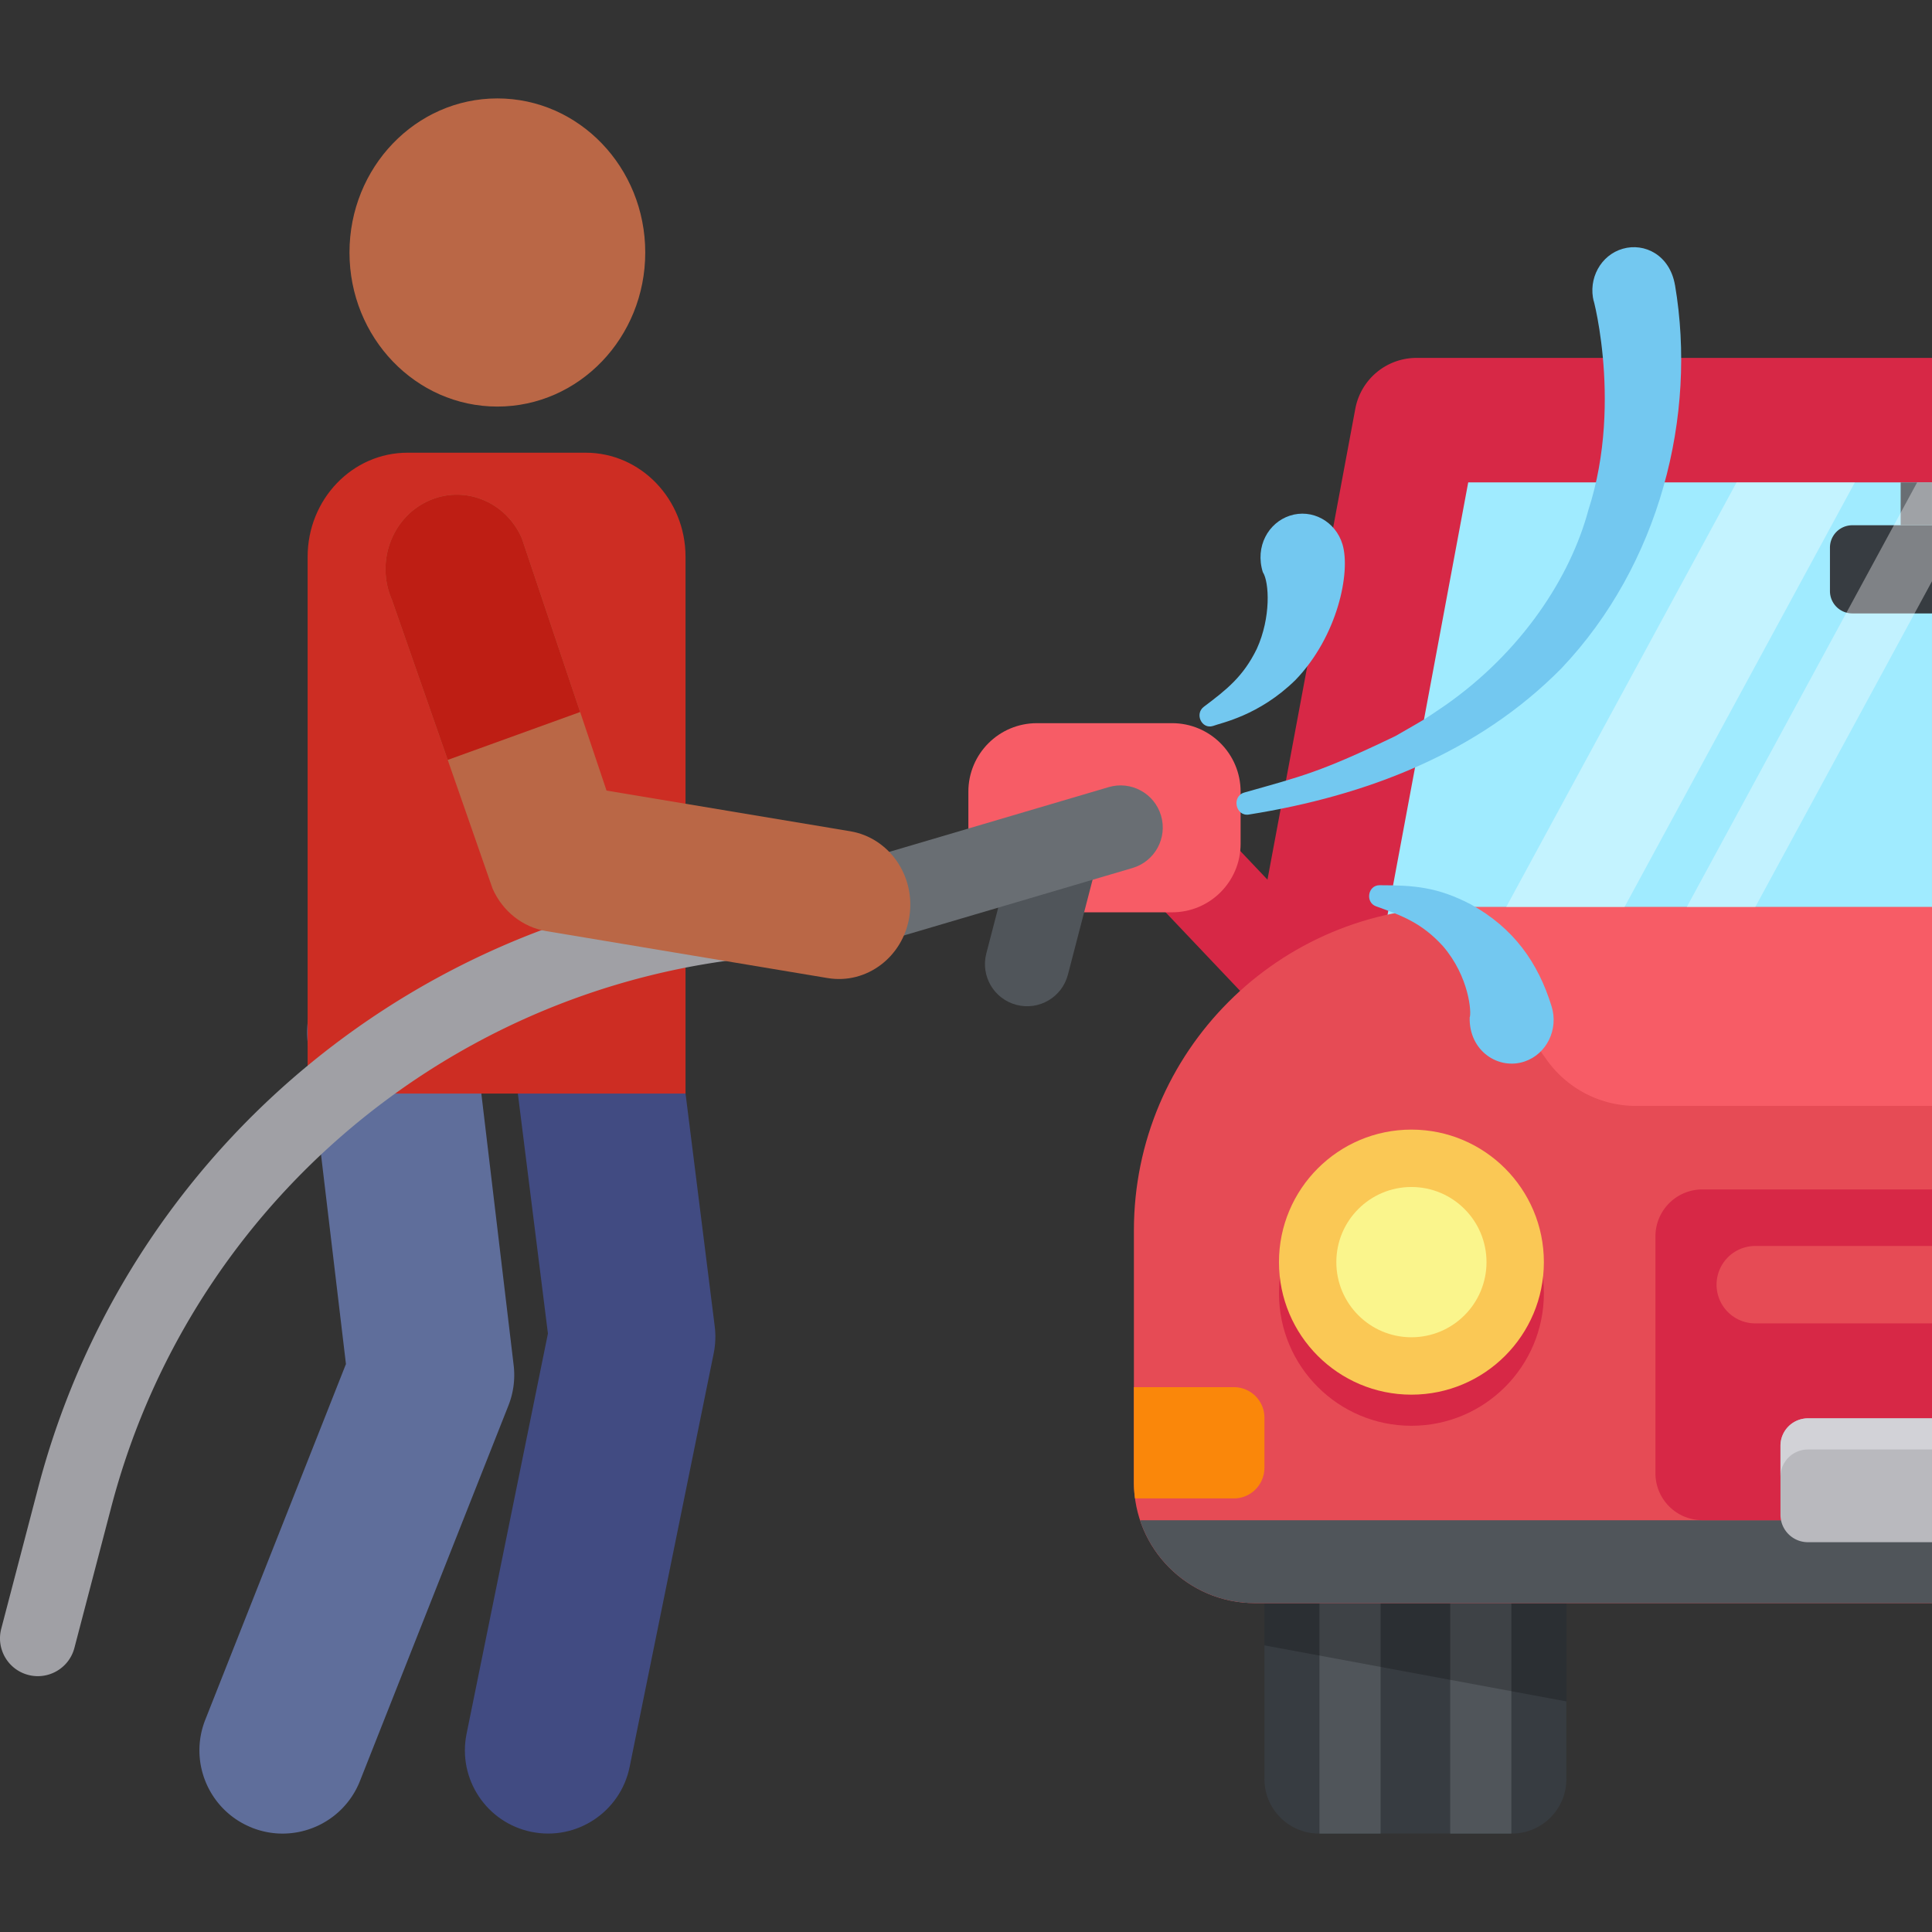
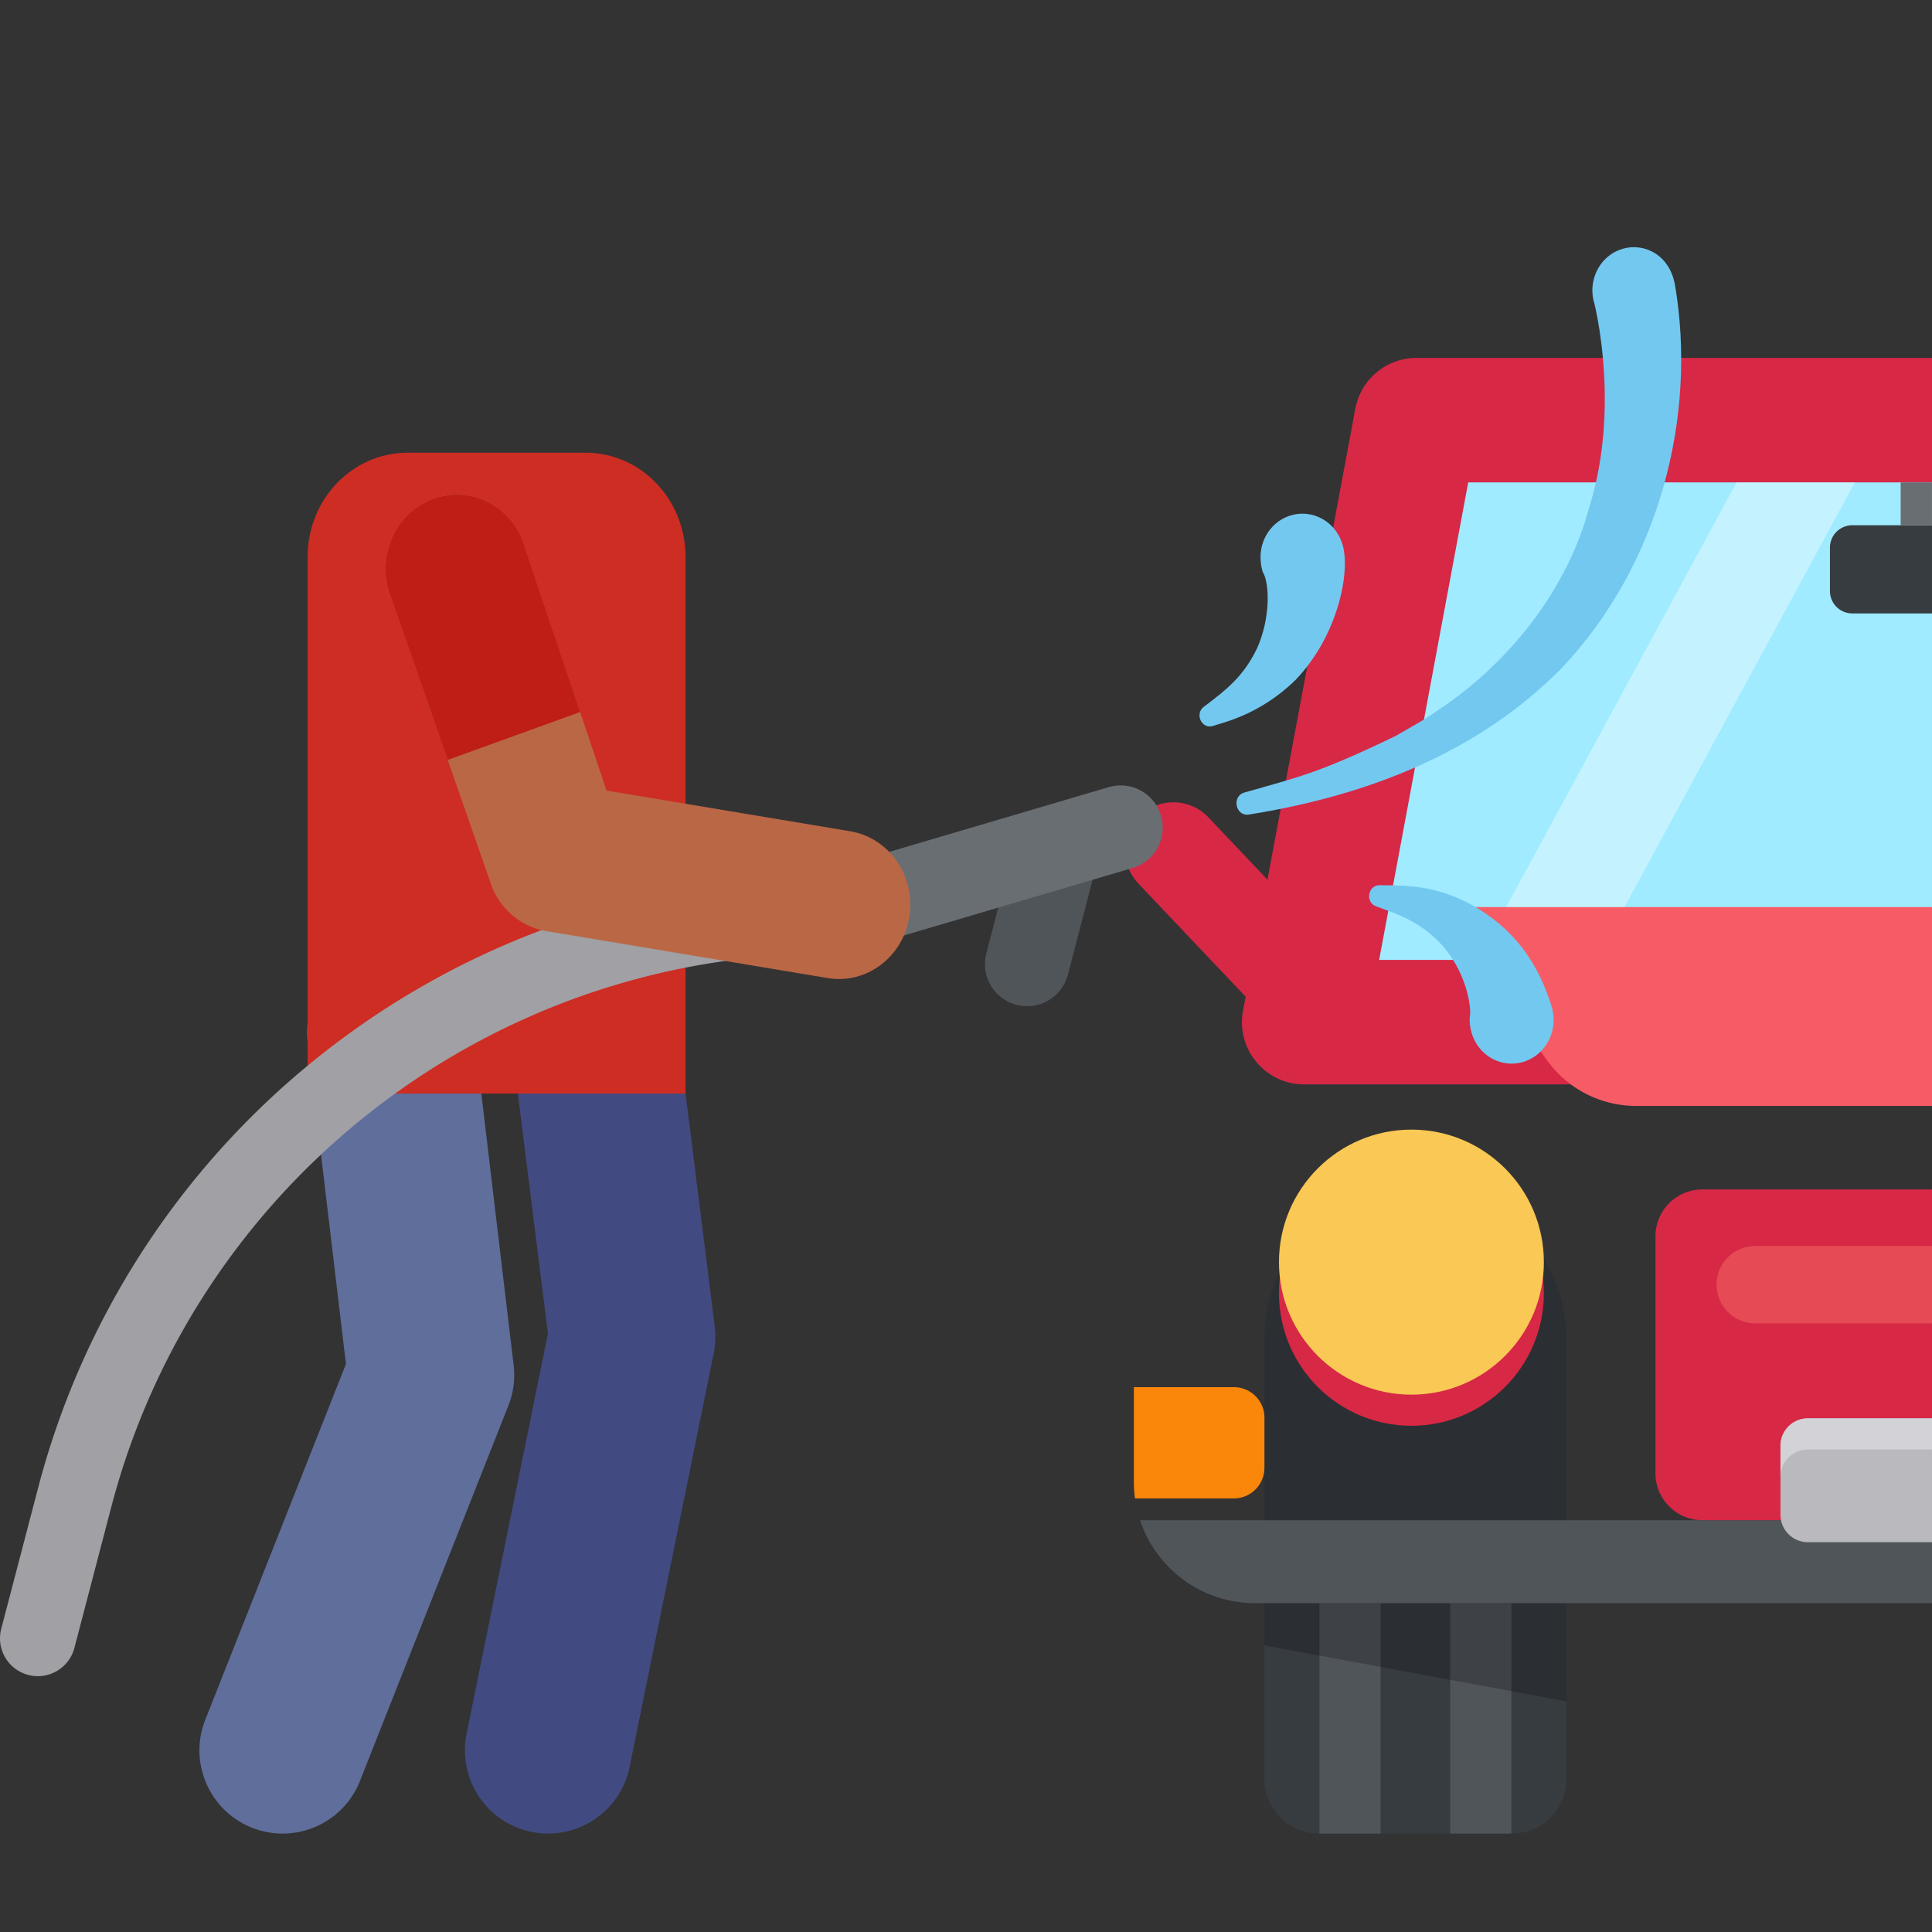
<svg xmlns="http://www.w3.org/2000/svg" viewBox="0 0 512.001 512.001">
  <rect x="0" y="0" width="512.001" height="512.001" fill="#333333" stroke="none" />
  <path d="M349.54 485.916c-7.98 0-14.45-6.47-14.45-14.45V354.572c0-22.097 17.913-40.01 40.01-40.01s40.01 17.912 40.01 40.01v116.895c0 7.98-6.47 14.45-14.45 14.45h-51.12z" fill="#373c41" />
  <path d="M349.67 424.852h16.203v61.068H349.67zm34.652 0h16.203v61.068h-16.203z" fill="#50555a" />
  <path d="M337.326 271.745l-35.638-37.575c-4.854-5.117-4.64-13.2.478-18.055s13.202-4.64 18.056.478l35.638 37.575c4.854 5.117 4.64 13.2-.478 18.055s-13.202 4.64-18.056-.478z" fill="#d72846" />
-   <path d="M274.78 241.773h35.842c10.024 0 18.152-8.127 18.152-18.152V209.8c0-10.024-8.127-18.152-18.152-18.152H274.78c-10.024 0-18.152 8.127-18.152 18.152v13.81c0 10.026 8.127 18.152 18.152 18.152z" fill="#f75c66" />
  <path d="M512 110.19H374.037L349.284 256.04H512z" fill="#a0ebff" />
  <path d="M512 139.198h-21.125a5.92 5.92 0 0 0-5.917 5.917v11.532a5.92 5.92 0 0 0 5.917 5.917H512v-23.366z" fill="#373c41" />
  <path d="M512 254.388H365.488l23.606-126.547H512V94.847H375.39a16.5 16.5 0 0 0-16.217 13.471l-29.76 159.54c-1.9 10.137 5.895 19.522 16.217 19.522H512v-32.992z" fill="#d72846" />
  <path d="M415.108 450.88v-96.3c0-22.097-17.913-40.01-40.01-40.01s-40.01 17.913-40.01 40.01v81.46l80.018 14.85z" opacity=".22" />
-   <path d="M512 240.386H386.2c-47.332 0-85.703 38.37-85.703 85.703v66.683c0 17.715 14.36 32.075 32.075 32.075H512v-184.46z" fill="#e64b55" />
  <path d="M332.56 424.847H512V402.88H302.12c4.236 12.76 16.258 21.965 30.438 21.966z" fill="#50555a" />
  <g fill="#d72846">
    <path d="M512 315.21h-60.855a12.44 12.44 0 0 0-12.436 12.436v62.785a12.44 12.44 0 0 0 12.436 12.436H512V315.21z" />
    <ellipse cx="374.041" cy="342.725" rx="35.101" ry="35.121" />
  </g>
  <ellipse cx="374.041" cy="334.479" rx="35.101" ry="35.121" fill="#fac855" />
  <path d="M512 375.88h-32.888a7.27 7.27 0 0 0-7.268 7.268v18.284a7.27 7.27 0 0 0 7.268 7.268H512v-32.82z" fill="#b9b9be" />
  <path d="M512 375.88h-32.888a7.27 7.27 0 0 0-7.268 7.268v8.25a7.27 7.27 0 0 1 7.268-7.268H512v-8.25z" fill="#d2d2d7" />
-   <ellipse cx="374.041" cy="334.479" rx="19.899" ry="19.911" fill="#faf58c" />
  <path d="M512 330.196h-46.834a10.26 10.26 0 0 0-10.258 10.258 10.26 10.26 0 0 0 10.258 10.258H512v-20.516z" fill="#e64b55" />
  <path d="M512 240.386H380.734L410 281.007a29.06 29.06 0 0 0 23.578 12.076H512v-52.697z" fill="#f75c66" />
  <path d="M335.09 389.003v-13.295c0-4.47-3.623-8.093-8.093-8.093h-26.51v25.16c0 1.467.107 2.91.3 4.324h26.2a8.1 8.1 0 0 0 8.093-8.095z" fill="#fa870a" />
  <path d="M503.694 127.84h8.304v11.357h-8.304z" fill="#696e73" />
  <g fill="#fff">
    <path d="M491.56 127.84h-31.353L399.15 240.386h31.352z" opacity=".38" />
-     <path d="M512 127.84h-3.94l-61.055 112.545h18.152L512 154.036z" opacity=".36" />
  </g>
  <path d="M443.895 75.537c5.882 34.637-4.025 74.076-30.078 101.56-22.178 22.512-51.733 33.797-82.776 38.754-3.578.662-4.76-4.835-1.26-5.828 15.147-4.295 19.977-5.313 40.02-14.96 9.36-5.393 6.554-3.668 13.07-8.05 20.464-14.267 33.32-34.13 38.056-51.818 9.65-29.63.056-60.568 1.456-55.228-1.598-6.097 1.85-12.4 7.703-14.055 5.724-1.63 12.417 1.648 13.8 9.627zM343.318 180.2c-9.665 9.492-19.702 11.35-21.87 12.193-2.974.928-4.925-3.204-2.415-5.094 5.894-4.44 10.42-7.92 14.045-15.376 3.78-8.303 3.28-17.608 1.625-20.234l-.038-.044c-2.13-6.85 1.5-13.13 7.14-14.982 5.864-1.926 12.117 1.467 13.964 7.577 2.22 7.342-1.26 24.365-12.452 35.96zm46.16 89.45c.535-1.183-.1-10.842-7.114-18.947-5.527-6.055-10.683-7.995-17.38-10.408l-.3-.1c-2.933-1.057-2.205-5.596.902-5.603 9.162.012 15.323.44 24.3 5.127 11.234 6.262 17.686 15.282 21.297 26.953 1.9 6.1-1.28 12.64-7.124 14.63-6.925 2.356-14.772-2.76-14.582-11.64z" fill="#73c8f0" />
  <path d="M140.86 485.47c-11.932-2.425-19.64-14.065-17.214-25.998l21.56-106.068-10.35-82.573c-1.515-12.083 7.052-23.104 19.135-24.62 12.077-1.515 23.104 7.052 24.618 19.134l10.8 86.16c.298 2.377.206 4.787-.27 7.133l-22.28 109.613c-2.42 11.902-14.037 19.65-25.998 17.217z" fill="#414b82" />
  <path d="M66.794 484.365c-11.324-4.478-16.873-17.287-12.396-28.6l37.282-94.282-10.142-85.23c-1.44-12.092 7.197-23.06 19.288-24.5a22.05 22.05 0 0 1 24.499 19.288l10.8 90.76c.432 3.63-.045 7.312-1.4 10.713l-39.33 99.462c-4.484 11.34-17.304 16.867-28.61 12.396z" fill="#5f6e9b" />
  <path d="M181.683 289.8H81.526V147.555c0-15.234 11.852-27.583 26.473-27.583h47.2c14.62 0 26.473 12.35 26.473 27.583l.001 142.244z" fill="#cd2d23" />
  <path d="M269.385 266.305c-5.97-1.552-9.554-7.65-8.002-13.622l6.767-26.037c1.552-5.97 7.652-9.555 13.622-8.002s9.554 7.65 8.002 13.622l-6.767 26.037c-1.552 5.97-7.65 9.554-13.622 8.002z" fill="#50555a" />
  <path d="M207.77 245.637c-1.747-5.917 1.635-12.13 7.552-13.876l78.488-23.163c5.915-1.746 12.13 1.635 13.877 7.552s-1.635 12.13-7.552 13.876l-78.488 23.163c-5.883 1.737-12.12-1.6-13.877-7.552z" fill="#696e73" />
-   <ellipse cx="131.808" cy="66.913" rx="39.19" ry="40.832" fill="#ba6746" />
  <path d="M7.485 443.872c-5.354-1.4-8.557-6.877-7.157-12.23l9.76-37.29c24.906-95.156 110.998-161.615 209.36-161.615a10.02 10.02 0 0 1 0 20.04c-89.252 0-167.372 60.304-189.97 146.648l-9.76 37.29c-1.406 5.37-6.892 8.555-12.232 7.158z" fill="#a0a0a5" />
  <path d="M219.34 259.2l-74.595-12.45c-6.253-1.044-11.588-5.278-14.215-11.282l-26.658-76.493c-4.332-9.9-.14-21.586 9.363-26.1 9.5-4.52 20.717-.145 25.05 9.756l22.454 66.88 64.584 10.78c10.312 1.72 17.332 11.825 15.68 22.57-1.65 10.732-11.343 18.06-21.662 16.337z" fill="#ba6746" />
  <path d="M118.652 201.385l35.094-12.695-15.463-46.057c-4.332-9.9-15.55-14.275-25.05-9.756-9.502 4.513-13.695 16.198-9.363 26.098l14.78 42.4z" fill="#be1e14" />
</svg>